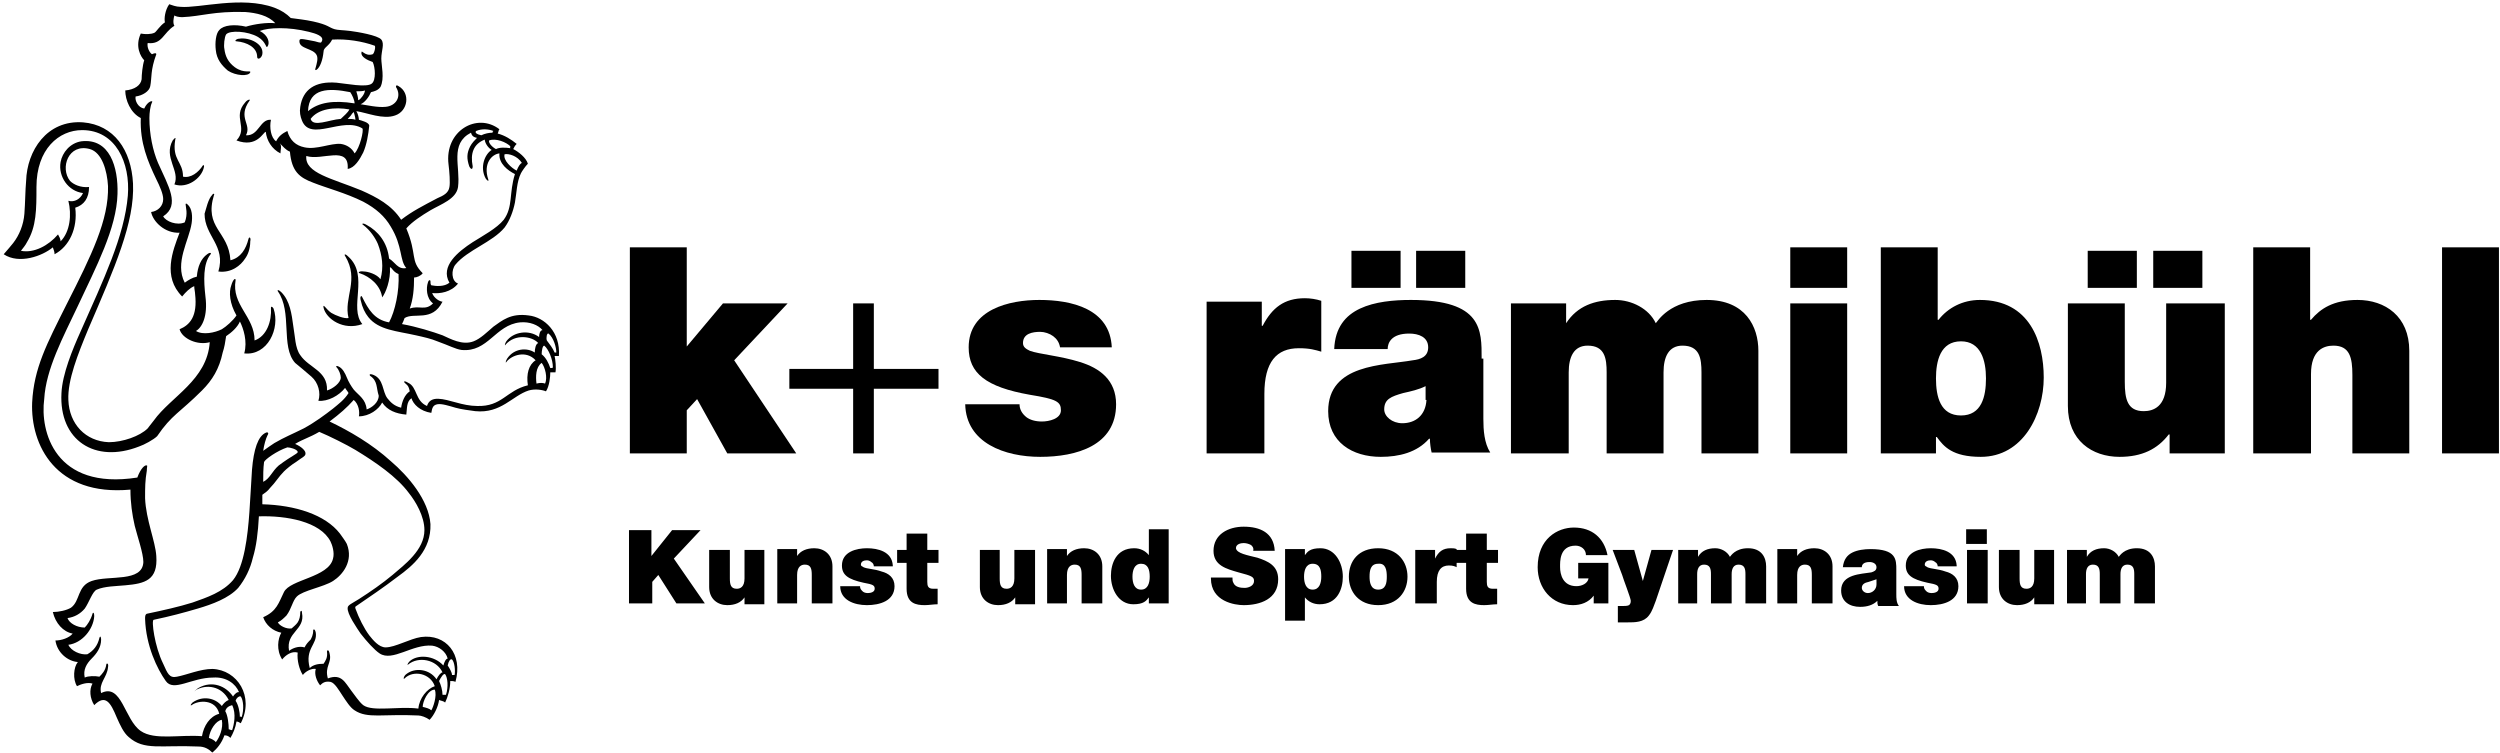
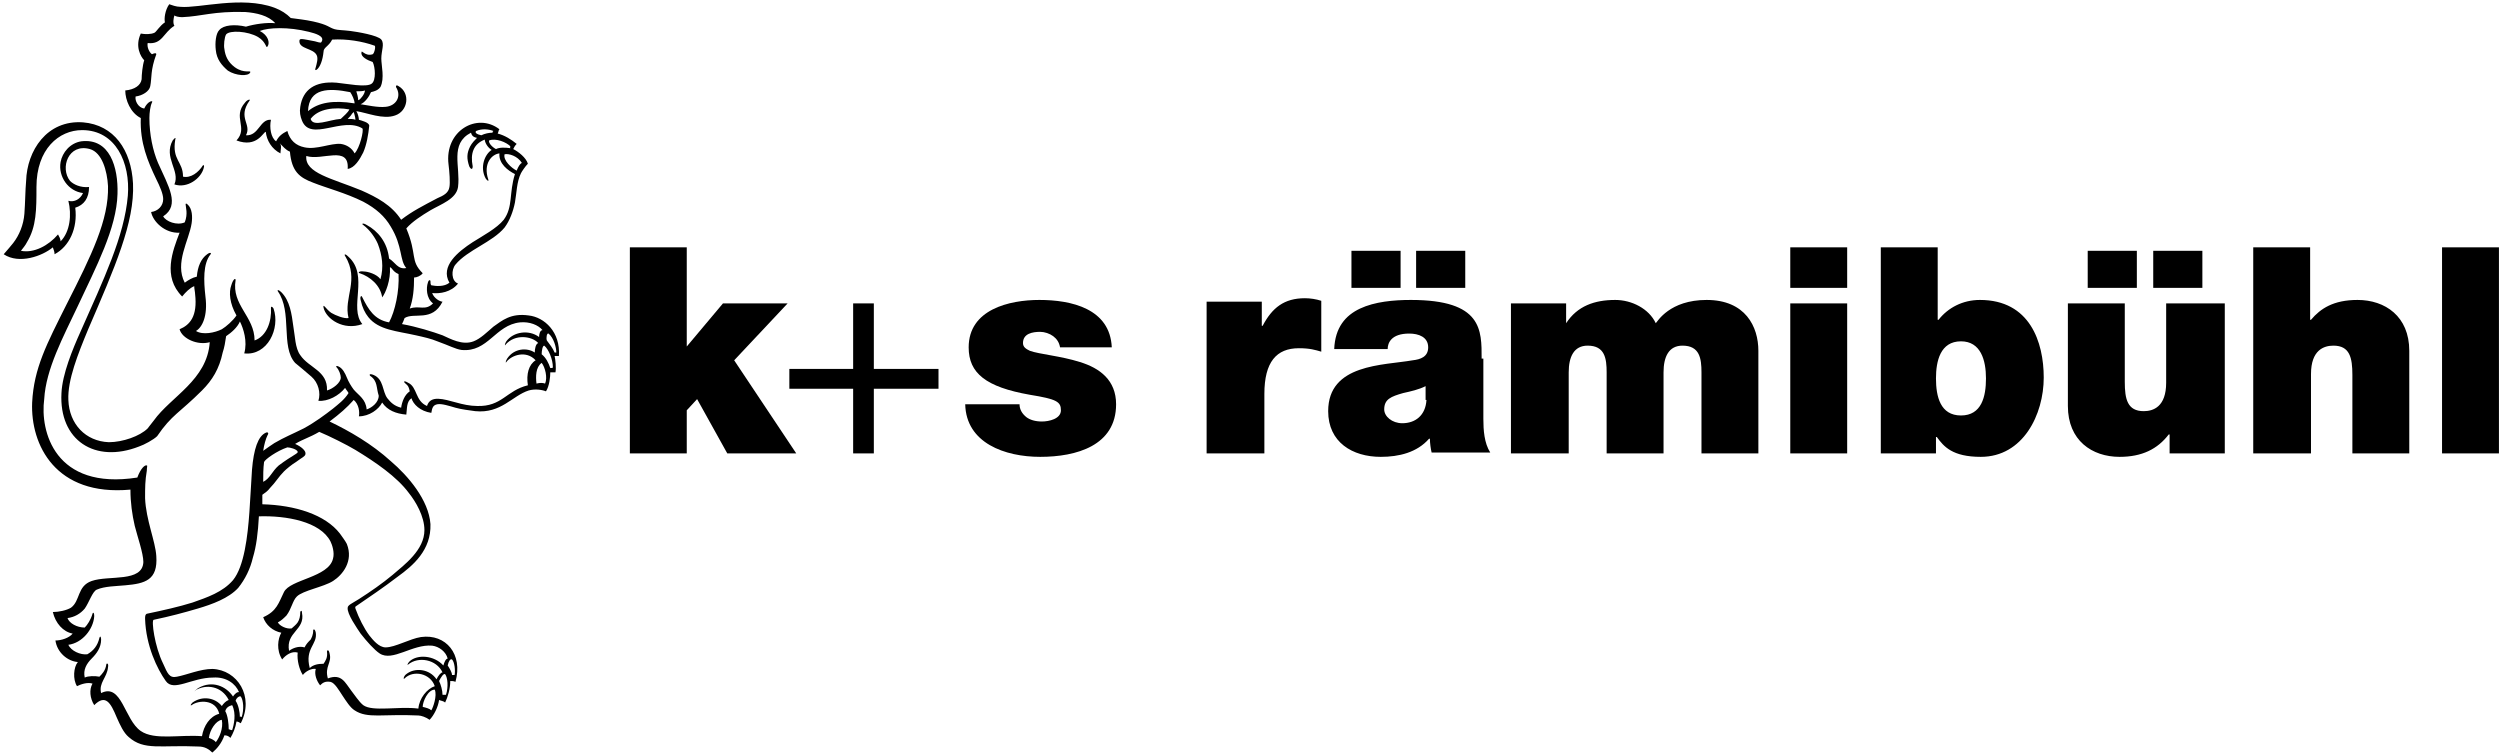
<svg xmlns="http://www.w3.org/2000/svg" id="logo_ksgymnasium.fw-Seite%201" viewBox="0 0 548 165" style="background-color:#ffffff00" version="1.1" xml:space="preserve" x="0px" y="0px" width="548px" height="165px">
  <g id="Ebene%201">
    <g id="L%F6we%20schwarz">
      <path d="M 45.787 161.749 C 46.355 161.938 47.11 162.315 47.3 162.693 C 48.056 161.749 49 159.67 48.622 157.78 C 47.3 157.969 45.977 160.048 45.787 161.749 L 45.787 161.749 ZM 49.378 155.891 C 49.945 156.835 50.134 158.726 50.134 159.859 C 50.323 159.859 50.512 160.048 50.89 160.048 C 51.268 158.914 51.835 156.457 50.89 154.567 C 50.134 154.757 49.567 155.135 49.378 155.891 L 49.378 155.891 ZM 52.969 157.213 C 53.535 155.513 53.347 153.434 52.779 152.678 C 52.591 152.489 51.835 152.867 51.645 153.623 C 52.213 154.379 52.591 156.079 52.591 157.213 C 52.591 157.024 52.779 157.024 52.969 157.213 L 52.969 157.213 ZM 92.654 154.945 C 93.41 155.135 94.166 155.323 94.544 155.701 C 94.922 155.135 95.866 152.489 95.3 151.166 C 93.788 151.166 92.654 153.811 92.654 154.945 L 92.654 154.945 ZM 96.244 149.276 C 96.622 150.032 97.001 151.356 97.001 152.3 C 97.189 152.3 97.379 152.3 97.757 152.3 C 98.323 150.6 98.135 148.52 97.567 147.765 C 97.189 147.575 96.622 148.52 96.244 149.276 L 96.244 149.276 ZM 99.647 147.953 C 99.835 147.009 99.647 145.119 99.079 144.552 C 98.701 144.363 98.323 144.93 98.135 145.875 C 98.513 146.441 99.079 147.387 99.079 147.953 C 99.269 147.953 99.457 147.953 99.647 147.953 L 99.647 147.953 ZM 62.984 98.064 C 60.717 98.819 58.071 100.709 57.882 101.276 C 57.693 102.599 57.693 104.3 57.693 105.622 C 59.205 104.866 59.583 103.355 61.095 102.032 C 64.118 99.764 65.441 99.386 65.252 99.008 C 65.064 98.441 63.552 98.064 62.984 98.064 L 62.984 98.064 ZM 94.732 141.528 C 90.387 141.15 86.04 145.119 83.205 143.228 C 82.071 142.473 80.37 140.583 79.048 138.883 C 78.292 137.749 76.024 134.536 76.213 133.213 C 76.213 132.647 77.158 132.269 78.67 131.323 C 81.315 129.623 83.772 127.922 86.04 126.032 C 88.686 123.765 93.032 120.552 93.032 116.205 C 93.032 113.182 91.143 109.969 89.631 108.079 C 86.984 104.488 82.26 101.276 77.914 98.63 C 76.024 97.496 72.244 95.606 69.977 94.662 C 67.709 95.984 66.575 96.174 64.686 97.308 C 66.008 97.874 67.142 98.819 66.953 99.575 C 66.764 100.142 66.386 100.142 64.874 101.276 C 63.93 101.843 62.796 102.788 62.228 103.355 C 61.095 104.488 60.339 105.811 59.205 106.945 C 58.638 107.701 58.26 107.891 57.504 108.457 C 57.504 109.024 57.504 109.591 57.504 110.536 C 64.686 110.725 71.3 112.804 74.512 116.961 C 74.89 117.528 75.647 118.473 76.024 119.228 C 77.536 123.009 75.079 126.032 73 127.355 C 70.922 128.678 66.386 129.434 65.064 130.757 C 64.118 131.701 63.93 133.402 62.796 134.914 C 62.228 135.481 61.662 136.048 60.905 136.426 C 61.284 137.182 62.796 137.938 63.93 137.749 C 64.308 137.371 64.874 136.993 65.252 136.426 C 65.63 135.858 65.819 135.102 65.819 134.158 C 65.819 133.969 66.197 133.591 66.197 134.347 C 66.953 138.127 62.606 138.505 63.362 142.662 C 64.118 142.095 65.441 141.528 66.764 141.906 C 67.142 141.15 67.519 140.773 68.087 140.205 C 68.275 139.827 68.654 139.261 68.654 138.127 C 68.654 137.938 69.032 137.749 69.221 138.693 C 69.599 141.339 66.764 142.095 67.897 146.441 C 68.654 145.685 69.788 145.497 70.922 145.497 C 71.3 144.93 71.866 144.174 71.678 142.851 C 71.678 142.473 72.056 142.284 72.244 143.228 C 72.811 145.308 71.11 146.064 71.866 148.709 C 74.89 147.575 75.647 149.654 76.969 151.356 C 77.725 152.3 78.67 153.811 79.614 154.567 C 81.693 156.079 87.362 154.757 91.709 155.323 C 91.898 153.056 93.599 150.977 95.3 150.41 C 94.355 147.575 90.575 146.819 88.686 148.709 C 88.308 149.087 88.496 148.143 89.064 147.765 C 90.953 146.253 94.166 146.631 95.678 148.898 C 96.056 148.143 96.622 147.387 97.001 147.387 C 95.678 144.552 91.709 143.796 89.441 145.685 C 89.252 145.875 89.252 145.497 89.819 144.93 C 91.52 143.418 95.11 143.607 97.189 145.875 C 97.379 145.119 97.757 144.363 98.135 144.363 C 97.757 142.851 96.244 141.717 94.732 141.528 L 94.732 141.528 ZM 118.733 79.543 C 117.41 80.488 117.41 82.567 117.599 84.079 C 118.356 83.891 118.922 83.891 119.489 84.079 C 120.056 82.756 119.489 80.488 118.733 79.543 L 118.733 79.543 ZM 121.189 80.488 C 121.189 78.788 120.245 76.52 119.3 75.764 C 118.922 75.764 118.733 76.898 118.733 77.654 C 119.678 78.41 120.245 79.543 120.623 80.677 C 121.001 80.677 121.189 80.677 121.189 80.488 L 121.189 80.488 ZM 119.867 74.63 C 120.434 75.386 121.189 76.331 121.567 77.276 C 121.757 77.276 121.945 77.276 121.945 77.276 C 121.945 76.142 121.379 74.063 120.245 73.118 C 119.867 72.929 119.678 74.063 119.867 74.63 L 119.867 74.63 ZM 114.387 35.701 C 113.441 34.189 111.552 33.622 110.606 33.811 C 110.228 35.134 112.119 36.834 113.253 37.401 C 113.631 36.456 114.009 35.89 114.387 35.701 L 114.387 35.701 ZM 111.93 32.11 C 110.985 31.165 108.717 30.22 107.205 30.787 C 107.017 31.354 107.961 32.299 108.717 32.677 C 109.473 32.299 110.606 32.299 111.93 32.488 C 111.741 32.299 111.741 32.11 111.93 32.11 L 111.93 32.11 ZM 102.858 36.456 C 102.292 34.756 102.292 33.622 103.048 32.11 C 103.426 31.354 104.182 30.598 104.56 30.22 C 103.614 30.031 103.426 29.653 103.236 29.086 C 98.513 31.543 100.969 36.456 100.402 40.992 C 100.024 43.638 96.622 44.772 94.355 46.094 C 92.465 47.228 90.387 48.551 89.064 50.063 C 91.52 55.921 89.819 57.055 92.654 59.89 C 92.276 60.456 91.331 60.834 90.765 60.834 C 90.765 63.291 90.575 65.559 89.819 67.638 C 91.898 66.882 93.221 68.205 94.922 66.504 C 93.41 65.37 93.41 63.102 93.788 61.969 C 93.977 61.212 94.355 61.401 94.355 61.59 C 94.355 61.969 94.355 62.347 94.544 62.536 C 95.488 62.725 97.379 62.914 98.513 61.969 C 96.434 58.378 100.402 55.166 103.614 53.086 C 105.693 51.764 108.906 50.063 110.418 48.173 C 112.497 45.338 111.552 42.315 112.875 38.157 C 111.363 37.401 109.284 35.89 109.473 33.622 C 107.772 33.81 105.883 35.89 107.017 39.291 C 107.205 39.858 106.827 39.669 106.449 39.102 C 105.127 36.645 106.261 33.81 107.772 32.866 C 106.827 32.299 106.261 31.165 106.261 30.598 C 103.804 31.543 103.048 33.622 103.614 36.456 C 103.614 37.212 103.236 37.212 102.858 36.456 L 102.858 36.456 ZM 108.15 28.709 C 107.205 28.331 105.693 28.142 104.371 28.709 C 103.993 29.086 104.56 29.464 105.505 29.653 C 106.261 29.275 107.205 29.086 107.961 29.086 C 107.961 28.898 107.961 28.898 108.15 28.709 L 108.15 28.709 ZM 77.536 24.551 C 77.536 24.551 77.347 24.74 77.158 24.929 C 76.969 25.307 76.591 25.685 76.213 26.062 C 76.591 26.062 77.536 26.062 77.914 26.252 C 77.914 25.685 77.536 24.551 77.536 24.551 L 77.536 24.551 ZM 68.087 26.062 C 68.654 27.953 72.056 26.252 74.701 26.062 C 75.457 25.307 76.213 24.74 76.591 23.984 C 73.378 23.417 69.788 23.795 68.087 26.062 L 68.087 26.062 ZM 78.103 20.016 C 78.292 20.582 78.481 21.338 78.481 21.527 C 78.481 21.716 78.481 22.094 78.67 21.905 C 79.048 21.716 79.992 20.582 79.992 19.827 C 79.614 20.016 78.67 20.016 78.103 20.016 L 78.103 20.016 ZM 67.519 24.362 C 69.788 22.472 73 21.905 77.725 22.661 C 77.725 21.905 77.158 20.771 76.78 20.205 C 72.056 19.26 67.709 19.26 67.519 24.362 L 67.519 24.362 ZM 53.725 2.629 C 46.732 2.44 44.275 3.574 39.929 3.763 C 39.173 3.763 38.417 3.574 38.228 3.385 C 38.039 3.952 37.851 5.086 38.228 5.653 C 35.772 7.165 35.583 9.81 32.37 9.433 C 32.181 10.377 32.748 11.511 33.315 11.889 C 33.693 11.7 34.26 11.511 34.26 11.889 C 32.937 15.48 33.315 16.992 32.937 18.881 C 32.748 20.016 31.236 20.96 29.725 21.149 C 29.535 22.094 30.291 23.606 31.614 23.795 C 32.37 22.094 33.693 21.905 33.315 22.472 C 32.937 23.228 32.748 24.74 32.748 25.873 C 32.748 29.464 33.504 33.055 34.638 35.701 C 36.905 40.803 39.551 44.96 35.772 47.417 C 36.339 48.551 38.795 49.496 40.496 48.74 C 41.252 46.85 40.685 45.338 40.685 44.772 C 40.685 44.583 40.874 44.583 41.063 44.772 C 42.197 45.716 42.197 47.606 42.008 48.929 C 41.441 52.709 38.228 57.622 40.496 61.969 C 41.252 61.401 42.197 60.834 43.142 60.645 C 43.331 58.378 44.087 56.677 45.409 55.732 C 46.165 55.166 46.355 55.544 46.165 55.732 C 44.465 57.811 44.653 61.59 45.031 64.992 C 45.599 69.339 44.275 71.795 42.953 72.551 C 44.465 73.496 47.11 72.929 48.622 72.173 C 49.567 71.606 51.079 70.284 51.835 69.149 C 50.323 66.504 50.134 64.047 50.701 62.536 C 51.079 61.212 51.645 60.834 51.645 61.401 C 50.701 66.882 55.804 69.339 55.804 74.63 C 58.449 73.685 59.583 70.473 59.394 67.449 C 59.394 67.071 59.772 67.26 59.961 67.638 C 61.473 71.984 58.638 78.032 53.535 77.465 C 54.292 74.819 53.347 71.984 52.591 70.473 C 52.023 71.795 50.701 72.929 49.567 73.685 C 49.378 75.008 49.19 76.142 48.812 77.276 C 48.056 80.866 46.543 83.323 44.275 85.591 C 39.362 90.504 37.661 90.882 34.449 95.606 C 33.693 96.362 31.614 97.496 30.48 97.874 C 20.843 101.654 12.905 96.552 13.473 86.157 C 13.661 82 15.929 76.52 17.63 72.74 C 22.732 61.212 27.268 51.764 28.023 42.882 C 28.591 35.701 25.378 28.52 18.008 28.52 C 12.905 28.52 7.992 32.677 7.992 40.992 C 7.992 45.905 7.992 49.685 5.913 53.086 C 5.535 53.842 5.157 54.22 4.591 54.977 C 7.425 55.544 10.638 53.842 12.717 51.386 C 12.905 51.764 13.283 52.331 13.283 52.898 C 15.362 50.819 15.74 47.039 14.984 44.016 C 16.307 44.394 17.63 43.638 18.196 42.315 C 14.984 41.937 12.717 38.724 13.283 35.512 C 13.661 33.433 15.362 31.354 17.818 30.976 C 24.055 30.22 25.945 36.645 25.756 42.504 C 25.566 50.063 21.031 58.567 17.062 67.071 C 13.851 73.874 10.07 80.866 9.692 87.481 C 8.748 94.473 11.961 107.512 30.102 104.678 C 30.858 102.599 31.803 101.843 32.181 102.032 C 32.37 102.032 32.181 102.41 32.181 103.166 C 31.803 105.434 31.803 106.756 31.803 109.213 C 31.992 113.938 34.071 118.662 34.26 121.874 C 34.638 127.166 31.803 127.922 27.457 128.3 C 25.566 128.488 22.921 128.488 21.221 129.244 C 20.275 129.623 19.52 132.079 18.574 133.402 C 17.63 134.536 16.307 135.292 14.795 135.481 C 15.173 136.615 16.874 137.56 18.574 137.56 C 19.142 136.993 19.898 135.858 20.275 134.536 C 20.275 134.347 20.653 133.969 20.653 135.102 C 20.465 137.938 18.008 140.961 14.984 141.339 C 15.551 142.662 17.63 143.607 19.142 143.418 C 20.465 142.662 21.409 141.528 21.787 139.827 C 21.977 139.261 22.165 139.639 22.165 140.205 C 22.165 141.906 21.221 143.228 20.087 144.363 C 18.953 145.497 18.196 146.819 18.574 148.52 C 19.331 148.143 20.843 148.143 21.787 148.331 C 22.355 147.765 23.11 147.009 23.299 145.685 C 23.299 145.308 23.866 145.308 23.677 146.253 C 23.488 148.52 21.599 149.654 22.165 151.922 C 26.701 149.654 27.268 157.78 30.858 160.237 C 33.882 162.315 39.362 160.993 44.275 161.371 C 44.653 159.103 45.977 157.024 48.056 156.457 C 47.3 153.245 43.52 153.434 42.008 154.567 C 41.63 154.757 41.819 154.379 42.197 154.001 C 44.275 152.489 47.11 152.867 48.622 154.757 C 49 154.19 49.567 153.623 50.134 153.434 C 48.622 150.41 45.221 149.843 42.764 151.356 C 42.575 151.922 42.575 151.356 43.52 150.788 C 46.543 149.087 49.567 150.41 51.079 152.678 C 51.268 152.3 52.023 151.544 52.401 151.733 C 51.645 149.843 49.567 148.331 46.732 148.52 C 42.008 148.52 38.039 151.733 36.339 149.276 C 34.449 146.631 31.992 141.528 31.803 135.67 C 31.803 135.102 31.803 134.725 32.181 134.536 C 35.772 133.78 39.173 133.024 42.197 132.079 C 45.409 130.945 48.812 129.811 51.079 127.166 C 53.535 124.143 54.292 117.528 54.67 112.236 C 54.858 109.591 55.048 105.811 55.236 102.977 C 55.614 98.441 56.56 95.606 58.26 94.851 C 58.638 94.662 59.016 94.851 58.638 95.418 C 58.26 96.174 57.882 97.496 57.693 98.819 C 58.449 98.252 59.583 97.496 60.149 97.118 C 62.418 95.796 63.93 95.228 66.575 93.906 C 69.032 92.583 71.3 90.882 73 89.56 C 74.134 88.614 75.457 87.67 76.402 86.157 C 76.213 85.779 75.835 85.401 75.647 85.023 C 74.323 86.725 71.866 88.048 69.788 87.858 C 70.355 86.157 69.788 83.891 68.276 82.567 C 66.764 81.244 65.819 80.488 64.686 79.543 C 61.473 75.953 64.118 68.394 60.905 63.858 C 60.717 63.48 61.095 63.48 61.662 64.047 C 63.552 65.937 63.93 68.772 64.308 71.606 C 64.686 73.685 64.686 76.331 65.819 77.843 C 67.709 80.677 71.866 81.244 71.678 85.591 C 73 85.213 74.701 83.891 74.701 82.756 C 74.701 82.189 74.323 81.055 73.756 80.488 C 73.567 80.299 73.756 80.11 74.134 80.299 C 75.079 80.677 75.647 81.811 76.024 82.756 C 76.402 83.701 76.969 84.645 77.536 85.401 C 78.67 86.725 80.182 87.481 80.37 89.748 C 81.504 89.37 83.017 88.236 83.017 86.725 C 82.449 85.023 82.827 83.512 81.126 82.378 C 80.938 82.189 80.938 81.811 81.882 82.189 C 84.15 83.134 83.772 85.779 84.906 87.292 C 85.662 88.236 86.418 88.992 87.93 89.37 C 88.118 88.048 88.686 86.535 89.819 85.779 C 89.631 85.023 89.631 84.645 88.686 83.891 C 88.496 83.701 88.496 83.323 89.441 83.891 C 91.52 84.835 90.953 87.858 93.599 88.992 C 94.355 86.535 97.189 87.481 100.024 88.236 C 101.347 88.614 103.048 88.992 104.56 88.992 C 110.04 89.182 110.985 85.591 115.709 84.457 C 115.331 82 115.898 79.921 117.41 78.977 C 115.331 76.709 112.119 77.843 110.985 79.355 C 110.796 79.732 110.796 79.165 111.174 78.599 C 112.686 76.331 115.52 76.142 117.221 77.276 C 117.221 76.52 117.41 75.386 117.978 75.197 C 116.654 73.685 112.875 73.118 110.796 75.575 C 110.607 75.953 110.607 75.386 110.985 74.819 C 112.497 72.74 115.898 72.173 118.166 73.874 C 118.166 73.307 118.356 72.362 118.922 72.362 C 117.978 71.228 116.087 70.473 114.009 70.662 C 108.528 71.228 107.017 77.276 101.158 76.709 C 99.835 76.52 98.513 75.764 95.866 74.819 C 94.544 74.252 92.843 73.874 91.143 73.496 C 86.984 72.551 83.017 72.362 80.748 69.528 C 79.992 68.583 79.426 67.449 79.048 65.748 C 78.858 64.992 79.236 64.614 79.426 65.181 C 80.748 67.827 82.071 70.095 85.284 70.662 C 86.606 68.205 87.552 63.858 87.362 60.079 C 86.04 59.512 86.04 58.756 85.473 58.567 C 85.662 61.401 84.528 64.236 83.772 65.181 C 83.394 62.536 81.126 60.645 78.858 59.89 C 78.481 59.89 78.481 59.323 79.804 59.512 C 80.56 59.512 82.639 60.079 83.394 61.212 C 84.15 58.567 83.772 55.921 82.827 53.464 C 82.261 52.142 81.126 50.441 79.614 49.307 C 79.236 49.118 79.426 48.74 80.37 49.307 C 82.827 50.63 84.906 53.086 85.284 56.677 C 86.606 57.433 87.174 59.134 89.064 58.756 C 87.552 57.055 88.308 54.031 85.662 49.685 C 84.339 47.417 82.449 45.716 79.614 44.205 C 75.835 42.315 71.488 41.181 68.654 40.047 C 65.63 38.913 63.93 37.59 63.552 33.244 C 62.606 32.866 62.04 32.11 61.284 31.354 C 61.851 31.921 61.473 32.866 61.473 33.622 C 59.583 32.677 58.449 30.787 58.26 28.898 C 57.693 28.898 56.37 32.488 51.835 30.787 C 54.48 27.953 50.89 25.685 53.725 22.472 C 54.292 21.716 55.048 21.716 54.67 22.094 C 52.023 25.873 55.236 27.197 53.913 29.653 C 56.748 29.842 56.938 26.062 59.394 26.252 C 59.016 27.953 59.394 30.22 60.527 30.976 C 61.095 29.842 61.851 29.275 62.984 28.709 C 63.552 30.787 64.874 31.921 66.764 32.299 C 69.41 32.866 72.434 31.354 74.701 31.543 C 76.024 31.732 77.158 32.488 77.725 33.622 C 78.858 32.488 79.804 28.52 79.426 28.142 C 75.079 25.496 68.087 31.165 66.197 26.44 C 65.819 25.496 65.63 24.551 65.819 23.417 C 66.386 19.638 69.032 17.748 73.756 18.125 C 75.835 18.314 80.37 19.26 81.504 18.314 C 82.449 17.559 82.26 14.724 81.693 13.59 C 80.56 13.212 79.048 12.456 79.236 11.511 C 79.236 10.755 79.992 12.456 81.693 11.889 C 82.071 11.7 82.449 9.999 82.071 9.999 C 79.426 9.055 76.024 8.488 72.811 8.677 C 72.056 10.188 70.922 10.377 70.922 11.322 C 70.732 13.212 70.166 14.724 69.41 15.291 C 69.032 15.48 69.032 15.291 69.221 14.724 C 69.41 13.968 69.788 12.835 69.41 12.078 C 68.654 10.566 65.63 10.755 65.63 9.055 C 65.63 8.299 66.008 8.488 69.032 9.055 C 70.355 9.433 70.355 9.433 70.544 9.055 C 71.11 7.921 69.221 7.354 67.709 6.976 C 63.174 5.842 58.827 6.031 56.938 6.787 C 58.827 7.732 59.205 9.433 58.638 10.188 C 58.26 10.755 58.449 9.244 56.56 8.11 C 54.291 6.787 50.323 6.598 49.567 7.543 C 49.19 8.11 49 9.999 49.19 10.755 C 49.378 12.268 49.945 13.59 51.457 14.724 C 53.535 16.236 55.048 15.291 54.858 15.858 C 54.48 16.803 51.645 16.614 49.945 15.48 C 48.622 14.346 47.488 13.023 47.299 10.944 C 47.11 9.433 47.299 7.354 48.056 6.598 C 49 5.464 51.457 5.275 53.913 5.842 C 55.804 5.275 58.449 4.897 60.339 5.086 C 58.827 3.385 56.182 2.818 53.725 2.629 L 53.725 2.629 ZM 81.315 20.205 C 80.938 21.149 79.992 22.472 79.048 22.85 C 80.37 23.039 82.827 23.606 84.528 23.417 C 86.796 23.228 88.118 21.149 86.796 19.07 C 86.796 18.881 86.796 18.503 87.362 18.881 C 90.009 20.394 89.441 24.362 86.606 25.307 C 83.961 26.252 80.56 24.74 78.103 24.362 C 78.481 24.929 78.67 25.873 78.67 26.252 C 79.236 26.44 80.938 26.819 80.938 27.575 C 80.748 29.464 80.37 31.732 79.614 33.433 C 78.858 34.945 77.725 36.834 76.213 37.023 C 76.591 31.732 70.544 35.323 67.142 34.189 C 66.764 37.968 72.811 39.102 79.236 41.748 C 82.639 43.26 85.851 44.96 87.93 48.173 C 90.387 46.283 92.654 45.149 95.866 43.449 C 97.189 42.882 98.323 42.315 98.513 40.992 C 98.701 40.047 98.513 37.59 98.323 36.079 C 97.379 28.709 104.56 24.551 109.473 28.331 C 109.284 28.52 109.284 28.898 109.095 29.275 C 110.606 29.653 112.119 30.598 113.253 31.543 C 112.875 31.921 112.686 32.299 112.497 32.677 C 113.631 33.244 115.331 34.567 115.709 35.89 C 115.143 36.456 114.387 37.59 114.197 37.968 C 113.253 39.858 113.253 42.315 112.875 44.394 C 112.497 46.283 111.741 48.362 110.606 49.874 C 107.961 53.086 102.481 54.787 99.835 58 C 98.891 59.134 98.891 61.59 100.402 62.158 C 98.891 64.047 96.434 64.425 94.732 64.236 C 95.11 65.37 96.434 66.126 97.001 66.126 C 94.732 70.662 90.765 68.394 88.686 69.717 C 88.496 70.284 88.308 70.662 88.118 71.04 C 91.331 71.606 94.922 72.74 97.001 73.496 C 98.701 74.252 101.347 75.764 103.804 74.819 C 105.315 74.252 106.827 72.74 108.15 71.606 C 110.04 70.284 111.93 68.582 115.898 69.149 C 119.3 69.528 122.891 72.74 122.513 78.032 C 122.135 78.032 121.757 78.032 121.567 78.032 C 121.757 78.788 121.945 80.677 121.757 81.622 C 121.189 81.622 120.811 81.622 120.623 81.622 C 120.623 82.567 120.434 84.645 119.678 85.779 C 118.733 85.401 117.221 85.213 115.898 85.591 C 112.308 86.725 109.851 90.693 104.182 90.126 C 102.858 89.938 101.158 89.748 99.835 89.37 C 98.513 88.992 96.811 88.426 95.866 88.614 C 94.922 88.804 94.732 89.37 94.544 90.504 C 92.087 90.126 90.575 88.614 90.197 87.292 C 89.064 88.048 89.252 89.56 89.064 90.882 C 86.796 90.693 84.906 89.938 83.772 88.236 C 83.017 89.748 80.938 91.26 78.67 91.26 C 78.858 90.315 78.67 88.614 77.536 87.67 C 76.024 89.37 74.512 90.693 72.244 92.394 C 76.591 94.473 81.504 97.308 85.662 101.087 C 89.441 104.3 93.977 109.591 94.355 114.883 C 94.544 120.552 90.575 123.953 87.174 126.41 C 83.961 128.867 81.126 130.757 78.103 132.835 C 77.725 133.024 77.914 133.213 77.914 133.402 C 78.67 135.481 79.804 137.749 80.938 139.261 C 81.693 140.205 83.017 141.906 84.528 141.906 C 86.606 141.906 89.819 140.017 92.276 139.639 C 97.757 138.883 101.536 143.418 99.835 149.465 C 99.457 149.276 99.079 149.276 98.701 149.276 C 98.701 150.977 98.135 152.867 97.567 154.001 C 97.189 153.623 96.623 153.623 96.244 153.434 C 96.056 154.945 95.11 156.835 94.166 157.78 C 93.41 157.213 92.276 156.835 91.709 156.835 C 83.961 156.457 80.56 157.592 77.725 155.701 C 76.78 155.135 75.835 153.623 75.079 152.489 C 74.323 151.356 73.378 149.654 72.434 149.465 C 71.3 149.276 70.732 149.654 70.166 150.221 C 69.41 149.276 68.843 147.765 69.221 146.631 C 68.276 146.441 66.953 147.197 66.386 147.953 C 65.63 146.819 65.064 144.741 65.252 143.04 C 63.93 142.662 62.606 143.607 61.851 144.552 C 60.527 142.473 60.905 140.017 61.662 138.693 C 59.772 138.315 58.26 136.993 57.693 135.292 C 60.717 133.969 61.095 132.079 62.228 129.811 C 63.552 126.977 72.056 126.599 73 122.441 C 73.378 121.118 72.811 119.418 72.434 118.662 C 70.166 114.315 62.796 112.992 56.748 113.182 C 56.56 116.772 56.182 119.796 55.426 122.253 C 54.858 124.709 53.725 126.977 52.213 128.867 C 50.134 131.135 46.543 132.457 43.331 133.402 C 40.118 134.347 37.283 135.102 33.693 135.859 C 33.126 135.859 33.882 141.717 35.772 145.497 C 36.717 147.575 37.095 148.709 38.795 148.331 C 40.874 147.953 43.898 146.631 46.543 146.631 C 52.023 146.819 55.804 152.678 52.779 158.536 C 52.401 158.348 52.213 158.158 51.835 158.158 C 51.645 159.481 51.079 160.804 50.512 161.749 C 50.134 161.371 49.756 161.182 49.19 161.182 C 48.622 162.883 47.488 164.205 46.543 164.962 C 45.787 164.205 44.843 163.639 43.52 163.639 C 35.205 163.261 31.614 164.584 28.213 161.56 C 27.079 160.615 26.323 158.914 25.566 157.213 C 24.244 154.001 23.11 152.111 20.653 154.567 C 19.709 153.056 19.52 151.166 20.275 149.844 C 19.142 149.465 17.63 150.032 16.874 150.41 C 15.929 148.898 16.118 146.253 17.062 145.119 C 14.795 144.93 12.527 143.04 12.149 140.394 C 13.473 140.394 15.173 139.827 15.929 138.883 C 13.851 138.505 12.149 136.615 11.583 134.158 C 12.905 134.158 14.606 133.78 15.551 133.213 C 17.63 131.701 16.874 128.488 20.087 127.355 C 23.866 126.032 31.236 127.732 31.425 123.197 C 31.425 121.308 30.102 117.528 29.535 115.261 C 28.969 112.804 28.591 110.158 28.591 107.323 C 12.149 108.835 6.669 97.496 7.047 88.236 C 7.425 80.677 10.26 75.386 14.606 66.693 C 20.087 55.921 23.866 48.173 23.677 40.803 C 23.488 37.401 22.355 33.433 19.709 32.677 C 14.984 31.354 13.095 36.834 15.362 39.669 C 16.118 40.425 17.63 41.181 19.52 40.992 C 19.52 43.449 18.386 44.96 16.496 45.527 C 17.062 50.063 15.173 54.031 11.961 55.732 C 11.961 55.166 11.771 54.787 11.582 54.22 C 9.315 56.11 4.212 58 0.81 55.732 C 1.756 54.599 2.322 54.031 2.89 53.275 C 4.212 51.575 5.157 49.307 5.347 46.85 C 5.535 44.394 5.535 41.748 5.725 39.669 C 5.913 33.055 10.26 26.252 18.196 26.819 C 25 27.386 28.779 32.866 29.157 40.236 C 29.535 48.74 25.189 58.567 19.331 72.173 C 17.062 77.654 14.795 83.323 14.984 87.67 C 15.173 92.961 18.764 96.74 23.866 96.93 C 26.89 96.93 30.669 95.606 32.37 93.906 C 32.559 93.717 32.748 93.339 33.693 92.205 C 37.473 86.914 45.409 83.323 45.977 75.008 C 43.331 75.764 39.929 74.252 39.362 72.173 C 41.63 71.228 43.331 69.339 42.764 64.425 C 42.764 64.047 42.575 63.291 42.575 62.725 C 41.63 63.102 40.685 64.047 39.929 64.992 C 35.583 60.645 37.851 54.977 39.362 51.008 C 36.149 51.197 33.504 48.551 33.126 46.472 C 34.638 46.283 35.772 45.149 35.772 43.638 C 35.772 42.504 35.016 40.803 34.26 39.291 C 32.37 35.323 30.669 31.354 30.858 25.873 C 28.591 24.74 27.457 21.905 27.457 19.827 C 29.535 19.638 30.858 18.692 31.047 17.37 C 31.047 16.425 31.236 14.346 31.614 13.212 C 30.858 12.457 29.535 10.188 30.858 7.354 C 31.803 7.543 33.126 7.543 33.882 7.165 C 34.26 6.976 35.016 5.653 36.149 4.897 C 35.961 4.141 36.149 2.252 37.095 0.929 C 37.661 1.118 38.606 1.496 39.551 1.496 C 43.52 1.873 52.969 -0.961 60.149 1.685 C 61.662 2.252 62.796 3.007 63.74 3.952 C 65.064 4.141 66.953 4.33 68.654 4.708 C 72.056 5.464 72.056 6.031 73.378 6.409 C 73.945 6.598 75.268 6.598 76.78 6.787 C 78.292 6.976 82.827 7.732 83.583 8.677 C 84.339 9.622 83.583 11.133 83.583 12.835 C 83.583 14.346 84.339 17.181 83.394 19.07 C 82.827 19.827 82.071 20.016 81.315 20.205 L 81.315 20.205 Z" fill="#000000" />
-       <path d="M 57.504 11.889 C 57.315 12.835 56.37 13.212 56.37 12.456 C 56.37 10.377 54.102 9.244 51.835 9.055 C 51.268 9.055 51.835 8.488 52.401 8.488 C 54.67 8.11 57.882 9.622 57.504 11.889 L 57.504 11.889 Z" fill="#000000" />
      <path d="M 38.417 30.598 C 37.661 35.134 40.118 35.323 40.118 38.724 C 41.819 39.102 43.52 37.779 44.465 36.268 C 44.653 36.079 44.843 36.268 44.653 36.834 C 44.087 39.102 41.063 41.37 38.228 40.425 C 39.551 37.401 35.772 34.567 37.851 30.787 C 38.417 30.031 38.606 30.22 38.417 30.598 L 38.417 30.598 Z" fill="#000000" />
-       <path d="M 46.543 42.693 C 46.732 42.315 47.11 42.504 46.921 42.693 C 44.653 50.063 50.134 50.63 50.512 57.055 C 52.779 56.488 53.913 54.599 54.48 52.331 C 54.67 51.764 55.048 52.142 54.858 52.898 C 54.858 54.599 54.292 55.921 53.725 56.677 C 52.779 58.189 50.701 59.89 47.866 59.512 C 49.567 53.842 44.843 51.764 44.843 46.85 C 45.221 45.716 45.599 43.638 46.543 42.693 L 46.543 42.693 Z" fill="#000000" />
      <path d="M 75.647 56.11 C 75.457 55.921 75.457 55.355 76.402 56.299 C 80.938 60.456 76.402 67.449 79.426 71.04 C 75.268 72.551 71.488 69.906 70.922 67.449 C 70.732 66.315 71.488 67.827 72.622 68.582 C 73.567 69.149 75.457 69.906 76.402 69.717 C 75.268 65.181 78.858 61.401 75.647 56.11 L 75.647 56.11 Z" fill="#000000" />
    </g>
    <g id="k+s%20r%E4mib%FChl">
      <path d="M 535.295 99.386 L 547.768 99.386 L 547.768 54.22 L 535.295 54.22 L 535.295 99.386 ZM 494.099 99.386 L 506.57 99.386 L 506.57 82 C 506.57 76.709 509.405 75.764 511.484 75.764 C 515.075 75.764 515.642 78.41 515.642 82.189 L 515.642 99.386 L 528.114 99.386 L 528.114 76.898 C 528.114 69.339 522.823 65.748 516.775 65.748 C 511.484 65.748 508.649 67.638 506.57 70.095 L 506.382 70.095 L 506.382 54.22 L 493.909 54.22 L 493.909 99.386 L 494.099 99.386 ZM 457.626 63.102 L 468.397 63.102 L 468.397 54.977 L 457.626 54.977 L 457.626 63.102 ZM 471.988 63.102 L 482.76 63.102 L 482.76 54.977 L 471.988 54.977 L 471.988 63.102 ZM 487.295 66.504 L 474.822 66.504 L 474.822 83.891 C 474.822 89.182 471.988 90.126 469.909 90.126 C 466.318 90.126 465.752 87.481 465.752 83.701 L 465.752 66.504 L 453.279 66.504 L 453.279 88.992 C 453.279 96.552 458.57 100.142 464.617 100.142 C 469.531 100.142 472.933 98.441 475.39 95.228 L 475.578 95.228 L 475.578 99.386 L 487.673 99.386 L 487.673 66.504 L 487.295 66.504 ZM 412.271 99.386 L 424.365 99.386 L 424.365 95.796 L 424.555 95.796 C 426.066 97.874 427.956 100.142 434.192 100.142 C 443.452 100.142 447.987 90.882 447.987 82.756 C 447.987 75.008 444.964 65.748 434.003 65.748 C 430.224 65.748 427.011 67.449 424.933 70.095 L 424.743 70.095 L 424.743 54.22 L 412.271 54.22 L 412.271 99.386 L 412.271 99.386 ZM 435.326 82.945 C 435.326 86.914 434.381 91.071 429.846 91.071 C 425.31 91.071 424.365 86.914 424.365 82.945 C 424.365 79.165 425.31 74.819 429.846 74.819 C 434.192 74.819 435.326 78.977 435.326 82.945 L 435.326 82.945 ZM 405.09 54.22 L 392.428 54.22 L 392.428 63.102 L 404.9 63.102 L 404.9 54.22 L 405.09 54.22 ZM 392.428 99.386 L 404.9 99.386 L 404.9 66.504 L 392.428 66.504 L 392.428 99.386 ZM 331.389 99.386 L 343.861 99.386 L 343.861 81.622 C 343.861 78.221 344.995 75.764 348.019 75.764 C 351.798 75.764 352.176 78.599 352.176 81.622 L 352.176 99.386 L 364.648 99.386 L 364.648 81.622 C 364.648 78.221 365.782 75.764 368.806 75.764 C 372.586 75.764 372.964 78.599 372.964 81.622 L 372.964 99.386 L 385.435 99.386 L 385.435 76.898 C 385.435 71.606 382.602 65.748 374.098 65.748 C 365.972 65.748 363.325 70.473 362.947 70.851 C 361.435 67.638 357.656 65.748 354.065 65.748 C 349.53 65.748 345.751 67.071 343.294 70.851 L 343.294 70.851 L 343.294 66.504 L 331.199 66.504 L 331.199 99.386 L 331.389 99.386 ZM 296.238 63.102 L 307.01 63.102 L 307.01 54.977 L 296.238 54.977 L 296.238 63.102 ZM 310.412 63.102 L 321.184 63.102 L 321.184 54.977 L 310.412 54.977 L 310.412 63.102 ZM 324.774 78.599 C 324.774 72.362 324.963 65.748 309.278 65.748 C 305.498 65.748 301.341 66.126 298.128 67.638 C 294.916 69.149 292.647 71.795 292.459 76.52 L 304.176 76.52 C 304.176 75.197 304.932 73.118 308.9 73.118 C 310.978 73.118 313.058 73.874 313.058 76.142 C 313.058 78.221 311.356 78.788 309.656 78.977 C 303.231 80.11 291.136 79.732 291.136 90.126 C 291.136 96.93 296.428 100.142 302.664 100.142 C 306.632 100.142 310.601 99.197 313.246 96.174 L 313.435 96.174 C 313.435 97.118 313.624 98.441 313.813 99.197 L 326.664 99.197 C 325.341 97.118 325.152 94.284 325.152 91.827 L 325.152 78.599 L 324.774 78.599 ZM 312.68 87.67 C 312.49 91.071 310.223 92.772 307.388 92.772 C 305.12 92.772 303.42 91.26 303.42 89.748 C 303.42 87.481 304.932 86.914 307.577 86.157 C 309.278 85.779 310.978 85.401 312.49 84.645 L 312.49 87.67 L 312.68 87.67 ZM 264.679 99.386 L 277.151 99.386 L 277.151 86.347 C 277.151 79.355 279.797 76.331 284.711 76.331 C 287.168 76.331 288.302 76.709 289.624 77.087 L 289.624 65.937 C 288.49 65.559 287.168 65.37 286.033 65.37 C 281.498 65.37 278.853 67.449 276.773 71.418 L 276.585 71.418 L 276.585 66.126 L 264.49 66.126 L 264.49 99.386 L 264.679 99.386 Z" fill="#000000" />
      <path d="M 191.545 66.504 L 187.01 66.504 L 187.01 80.866 L 173.025 80.866 L 173.025 85.213 L 187.01 85.213 L 187.01 99.386 L 191.545 99.386 L 191.545 85.213 L 205.718 85.213 L 205.718 80.866 L 191.545 80.866 L 191.545 66.504 Z" fill="#000000" />
      <path d="M 243.703 76.142 C 243.325 67.638 234.821 65.748 227.829 65.748 C 221.215 65.748 212.332 67.827 212.332 76.142 C 212.332 81.811 216.112 84.835 225.75 86.535 C 231.608 87.481 232.553 88.048 232.553 89.938 C 232.553 91.827 229.907 92.394 228.395 92.394 C 226.884 92.394 225.75 92.016 224.994 91.449 C 224.049 90.693 223.482 89.748 223.482 88.614 L 211.576 88.614 C 211.766 97.118 220.269 100.142 228.018 100.142 C 235.955 100.142 244.648 97.686 244.648 88.614 C 244.648 83.323 241.058 80.677 236.711 79.355 C 232.553 78.032 227.829 77.654 225.75 76.898 C 224.994 76.52 224.238 76.142 224.238 75.197 C 224.238 73.118 226.316 72.74 228.018 72.74 C 228.963 72.74 230.097 73.118 230.852 73.685 C 231.608 74.252 232.175 75.008 232.364 76.142 L 243.703 76.142 Z" fill="#000000" />
      <path d="M 138.065 99.386 L 150.537 99.386 L 150.537 89.938 L 152.805 87.481 L 159.419 99.386 L 174.537 99.386 L 160.931 78.977 L 172.648 66.504 L 158.474 66.504 L 150.537 75.953 L 150.537 54.22 L 138.065 54.22 L 138.065 99.386 Z" fill="#000000" />
    </g>
    <g id="Kunst%20und%20sport%20Gymnasium">
-       <path d="M 452.712 132.269 L 457.247 132.269 L 457.247 125.843 C 457.247 124.709 457.626 123.765 458.76 123.765 C 460.082 123.765 460.272 124.709 460.272 125.843 L 460.272 132.269 L 464.807 132.269 L 464.807 125.843 C 464.807 124.709 465.185 123.765 466.318 123.765 C 467.642 123.765 467.83 124.709 467.83 125.843 L 467.83 132.269 L 472.365 132.269 L 472.365 124.143 C 472.365 122.252 471.421 120.174 468.397 120.174 C 465.562 120.174 464.617 121.874 464.429 122.064 C 463.861 120.93 462.539 120.174 461.216 120.174 C 459.515 120.174 458.192 120.74 457.437 122.064 L 457.437 122.064 L 457.437 120.552 L 453.09 120.552 L 453.09 132.269 L 452.712 132.269 ZM 450.444 120.552 L 445.909 120.552 L 445.909 126.788 C 445.909 128.678 444.964 129.056 444.208 129.056 C 442.885 129.056 442.696 128.11 442.696 126.788 L 442.696 120.552 L 438.161 120.552 L 438.161 128.678 C 438.161 131.323 440.051 132.647 442.13 132.647 C 443.83 132.647 445.153 132.079 445.909 130.945 L 445.909 130.945 L 445.909 132.457 L 450.256 132.457 L 450.256 120.552 L 450.444 120.552 ZM 435.515 116.017 L 430.979 116.017 L 430.979 119.228 L 435.515 119.228 L 435.515 116.017 ZM 431.169 132.269 L 435.704 132.269 L 435.704 120.552 L 431.169 120.552 L 431.169 132.269 ZM 428.9 123.953 C 428.712 120.93 425.688 120.174 423.231 120.174 C 420.964 120.174 417.751 120.93 417.751 123.953 C 417.751 126.032 419.074 126.977 422.476 127.732 C 424.555 128.11 424.933 128.3 424.933 129.056 C 424.933 129.811 423.987 130.001 423.421 130.001 C 422.853 130.001 422.476 129.811 422.287 129.623 C 421.909 129.244 421.72 129.056 421.72 128.488 L 417.373 128.488 C 417.373 131.513 420.397 132.647 423.231 132.647 C 426.066 132.647 429.279 131.701 429.279 128.488 C 429.279 126.599 427.956 125.654 426.444 125.276 C 424.933 124.709 423.231 124.709 422.476 124.331 C 422.287 124.143 421.908 124.143 421.908 123.765 C 421.908 123.009 422.665 122.819 423.231 122.819 C 423.609 122.819 423.987 123.009 424.177 123.197 C 424.555 123.387 424.743 123.765 424.743 124.143 L 428.9 124.143 L 428.9 123.953 ZM 415.673 124.898 C 415.673 122.631 415.673 120.362 410.003 120.362 C 408.681 120.362 407.168 120.552 406.034 121.118 C 404.9 121.686 404.144 122.631 403.956 124.331 L 408.113 124.331 C 408.113 123.765 408.491 123.197 409.815 123.197 C 410.57 123.197 411.326 123.575 411.326 124.331 C 411.326 125.087 410.759 125.276 410.192 125.465 C 407.924 125.843 403.578 125.843 403.578 129.434 C 403.578 131.891 405.468 133.024 407.735 133.024 C 409.247 133.024 410.57 132.647 411.515 131.701 L 411.515 131.701 C 411.515 132.079 411.515 132.457 411.704 132.835 L 416.239 132.835 C 415.672 132.079 415.672 131.135 415.672 130.19 L 415.672 124.898 L 415.673 124.898 ZM 411.326 128.11 C 411.326 129.244 410.381 130.001 409.437 130.001 C 408.681 130.001 408.113 129.434 408.113 128.867 C 408.113 128.11 408.681 127.732 409.625 127.544 C 410.192 127.355 410.759 127.166 411.326 126.977 L 411.326 128.11 ZM 389.404 132.269 L 393.94 132.269 L 393.94 126.032 C 393.94 124.143 394.885 123.765 395.641 123.765 C 396.964 123.765 397.152 124.709 397.152 126.032 L 397.152 132.269 L 401.688 132.269 L 401.688 124.143 C 401.688 121.496 399.798 120.174 397.72 120.174 C 396.019 120.174 394.696 120.74 393.94 121.874 L 393.94 121.874 L 393.94 120.362 L 389.594 120.362 L 389.594 132.269 L 389.404 132.269 ZM 367.483 132.269 L 372.019 132.269 L 372.019 125.843 C 372.019 124.709 372.397 123.765 373.53 123.765 C 374.853 123.765 375.042 124.709 375.042 125.843 L 375.042 132.269 L 379.578 132.269 L 379.578 125.843 C 379.578 124.709 379.956 123.765 381.09 123.765 C 382.412 123.765 382.602 124.709 382.602 125.843 L 382.602 132.269 L 387.137 132.269 L 387.137 124.143 C 387.137 122.252 386.191 120.174 383.168 120.174 C 380.334 120.174 379.389 121.874 379.199 122.064 C 378.633 120.93 377.31 120.174 375.987 120.174 C 374.286 120.174 372.964 120.74 372.207 122.064 L 372.207 122.064 L 372.207 120.552 L 367.861 120.552 L 367.861 132.269 L 367.483 132.269 ZM 366.728 120.552 L 362.003 120.552 L 360.113 127.355 L 360.113 127.355 L 358.223 120.552 L 353.499 120.552 L 355.577 126.032 C 355.767 126.788 357.467 131.135 357.467 131.701 C 357.467 132.269 357.278 132.457 357.089 132.647 C 356.711 132.835 356.144 132.835 355.767 132.835 L 354.633 132.835 L 354.633 136.426 L 356.711 136.426 C 358.412 136.426 360.302 136.426 361.435 134.914 C 362.191 133.969 362.569 132.647 362.947 131.701 L 366.728 120.552 ZM 349.341 132.269 L 352.554 132.269 L 352.554 123.387 L 345.94 123.387 L 345.94 126.788 L 348.207 126.788 C 348.019 127.922 346.695 128.488 345.562 128.488 C 342.538 128.488 341.971 125.843 341.971 124.331 C 341.971 123.197 341.782 119.606 345.373 119.606 C 346.507 119.606 347.641 120.362 347.641 121.686 L 352.365 121.686 C 351.609 117.906 348.963 115.639 344.995 115.639 C 341.404 115.639 337.058 118.095 337.058 124.331 C 337.058 128.867 340.081 132.647 344.806 132.647 C 346.507 132.647 348.207 132.079 349.341 130.567 L 349.341 132.269 ZM 325.908 116.961 L 321.372 116.961 L 321.372 120.552 L 319.294 120.552 L 319.294 123.387 L 321.372 123.387 L 321.372 129.056 C 321.372 132.269 323.451 132.647 325.341 132.647 C 326.286 132.647 327.231 132.457 328.176 132.457 L 328.176 129.056 C 327.798 129.056 327.42 129.056 327.231 129.056 C 326.097 129.056 325.908 128.488 325.908 127.544 L 325.908 123.387 L 328.364 123.387 L 328.364 120.552 L 325.908 120.552 L 325.908 116.961 L 325.908 116.961 ZM 310.412 132.269 L 314.947 132.269 L 314.947 127.544 C 314.947 125.087 315.893 123.953 317.593 123.953 C 318.538 123.953 318.916 124.143 319.294 124.331 L 319.294 120.362 C 318.916 120.174 318.349 120.174 317.971 120.174 C 316.271 120.174 315.325 120.93 314.569 122.441 L 314.569 122.441 L 314.569 120.552 L 310.223 120.552 L 310.223 132.269 L 310.412 132.269 ZM 303.986 126.41 C 303.986 127.732 303.798 129.244 302.097 129.244 C 300.396 129.244 300.207 127.544 300.207 126.41 C 300.207 125.087 300.396 123.575 302.097 123.575 C 303.798 123.387 303.986 125.087 303.986 126.41 L 303.986 126.41 ZM 308.522 126.41 C 308.522 123.197 306.443 120.174 302.097 120.174 C 297.75 120.174 295.672 123.009 295.672 126.41 C 295.672 129.623 297.75 132.647 302.097 132.647 C 306.443 132.647 308.522 129.623 308.522 126.41 L 308.522 126.41 ZM 281.498 136.048 L 286.033 136.048 L 286.033 130.945 L 286.033 130.945 C 286.789 131.891 287.924 132.457 289.246 132.457 C 293.215 132.457 294.349 129.056 294.349 126.41 C 294.349 123.387 292.647 120.174 289.435 120.174 C 287.167 120.174 286.601 120.93 286.033 121.686 L 286.033 121.686 L 286.033 120.362 L 281.688 120.362 L 281.688 136.048 L 281.498 136.048 ZM 285.845 126.41 C 285.845 125.087 286.223 123.575 287.734 123.575 C 289.435 123.575 289.624 125.087 289.624 126.41 C 289.624 127.732 289.246 129.244 287.734 129.244 C 286.223 129.244 285.845 127.732 285.845 126.41 L 285.845 126.41 ZM 265.435 126.788 C 265.435 131.891 270.727 132.647 272.616 132.647 C 276.207 132.647 280.176 131.323 280.176 126.977 C 280.176 123.953 277.907 123.009 275.64 122.252 C 273.372 121.686 271.104 121.308 270.915 120.174 C 270.915 119.228 272.049 119.04 272.616 119.04 C 273.184 119.04 273.75 119.228 274.128 119.418 C 274.506 119.606 274.884 120.174 274.695 120.74 L 279.419 120.74 C 279.231 116.772 276.207 115.449 272.616 115.449 C 269.215 115.449 266.002 117.15 266.002 120.74 C 266.002 123.953 268.837 124.709 271.482 125.465 C 274.317 126.221 274.884 126.41 274.884 127.355 C 274.884 128.488 273.562 128.867 272.805 128.867 C 271.86 128.867 270.727 128.678 270.349 127.732 C 270.159 127.355 270.159 127.166 270.159 126.599 L 265.435 126.599 L 265.435 126.788 ZM 252.018 126.41 C 252.018 127.732 251.64 129.244 250.128 129.244 C 248.616 129.244 248.238 127.732 248.238 126.41 C 248.238 125.087 248.616 123.575 250.128 123.575 C 251.64 123.575 252.018 124.898 252.018 126.41 L 252.018 126.41 ZM 256.364 116.017 L 251.829 116.017 L 251.829 121.686 L 251.829 121.686 C 251.073 120.74 249.94 120.174 248.616 120.174 C 244.648 120.174 243.514 123.575 243.514 126.221 C 243.514 129.244 245.215 132.457 248.428 132.457 C 250.695 132.457 251.262 131.701 251.829 130.945 L 251.829 130.945 L 251.829 132.269 L 256.175 132.269 L 256.175 116.017 L 256.364 116.017 ZM 229.341 132.269 L 233.876 132.269 L 233.876 126.032 C 233.876 124.143 234.821 123.765 235.577 123.765 C 236.899 123.765 237.089 124.709 237.089 126.032 L 237.089 132.269 L 241.624 132.269 L 241.624 124.143 C 241.624 121.496 239.734 120.174 237.655 120.174 C 235.955 120.174 234.632 120.74 233.876 121.874 L 233.876 121.874 L 233.876 120.362 L 229.529 120.362 L 229.529 132.269 L 229.341 132.269 ZM 226.884 120.552 L 222.349 120.552 L 222.349 126.788 C 222.349 128.678 221.403 129.056 220.648 129.056 C 219.324 129.056 219.136 128.11 219.136 126.788 L 219.136 120.552 L 214.789 120.552 L 214.789 128.678 C 214.789 131.323 216.679 132.647 218.758 132.647 C 220.459 132.647 221.781 132.079 222.537 130.945 L 222.537 130.945 L 222.537 132.457 L 226.884 132.457 L 226.884 120.552 L 226.884 120.552 ZM 203.262 116.961 L 198.727 116.961 L 198.727 120.552 L 196.648 120.552 L 196.648 123.387 L 198.727 123.387 L 198.727 129.056 C 198.727 132.269 200.805 132.647 202.694 132.647 C 203.64 132.647 204.584 132.457 205.529 132.457 L 205.529 129.056 C 205.151 129.056 204.773 129.056 204.584 129.056 C 203.45 129.056 203.262 128.488 203.262 127.544 L 203.262 123.387 L 205.719 123.387 L 205.719 120.552 L 203.262 120.552 L 203.262 116.961 L 203.262 116.961 ZM 195.702 123.953 C 195.514 120.93 192.49 120.174 190.033 120.174 C 187.766 120.174 184.553 120.93 184.553 123.953 C 184.553 126.032 185.876 126.977 189.277 127.732 C 191.356 128.11 191.734 128.3 191.734 129.056 C 191.734 129.811 190.789 130.001 190.222 130.001 C 189.655 130.001 189.277 129.811 189.088 129.623 C 188.71 129.244 188.522 129.056 188.522 128.488 L 184.175 128.488 C 184.175 131.513 187.198 132.647 190.033 132.647 C 192.868 132.647 196.08 131.701 196.08 128.488 C 196.08 126.599 194.758 125.654 193.246 125.276 C 191.733 124.709 190.033 124.709 189.277 124.331 C 189.088 124.143 188.71 124.143 188.71 123.765 C 188.71 123.009 189.466 122.819 190.033 122.819 C 190.411 122.819 190.789 123.009 190.977 123.197 C 191.356 123.387 191.545 123.765 191.545 124.143 L 195.702 124.143 L 195.702 123.953 ZM 170.19 132.269 L 174.726 132.269 L 174.726 126.032 C 174.726 124.143 175.671 123.765 176.427 123.765 C 177.75 123.765 177.939 124.709 177.939 126.032 L 177.939 132.269 L 182.474 132.269 L 182.474 124.143 C 182.474 121.496 180.584 120.174 178.506 120.174 C 176.805 120.174 175.481 120.74 174.726 121.874 L 174.726 121.874 L 174.726 120.362 L 170.38 120.362 L 170.38 132.269 L 170.19 132.269 ZM 167.733 120.552 L 163.198 120.552 L 163.198 126.788 C 163.198 128.678 162.253 129.056 161.497 129.056 C 160.175 129.056 159.985 128.11 159.985 126.788 L 159.985 120.552 L 155.45 120.552 L 155.45 128.678 C 155.45 131.323 157.34 132.647 159.419 132.647 C 161.119 132.647 162.442 132.079 163.198 130.945 L 163.198 130.945 L 163.198 132.457 L 167.545 132.457 L 167.545 120.552 L 167.733 120.552 ZM 138.065 132.269 L 142.977 132.269 L 142.977 127.544 L 144.301 126.032 L 148.269 132.269 L 154.505 132.269 L 147.702 122.441 L 153.56 116.205 L 147.324 116.205 L 142.789 121.875 L 142.789 121.875 L 142.789 116.205 L 137.875 116.205 L 137.875 132.269 L 138.065 132.269 Z" fill="#000000" />
-     </g>
+       </g>
  </g>
</svg>